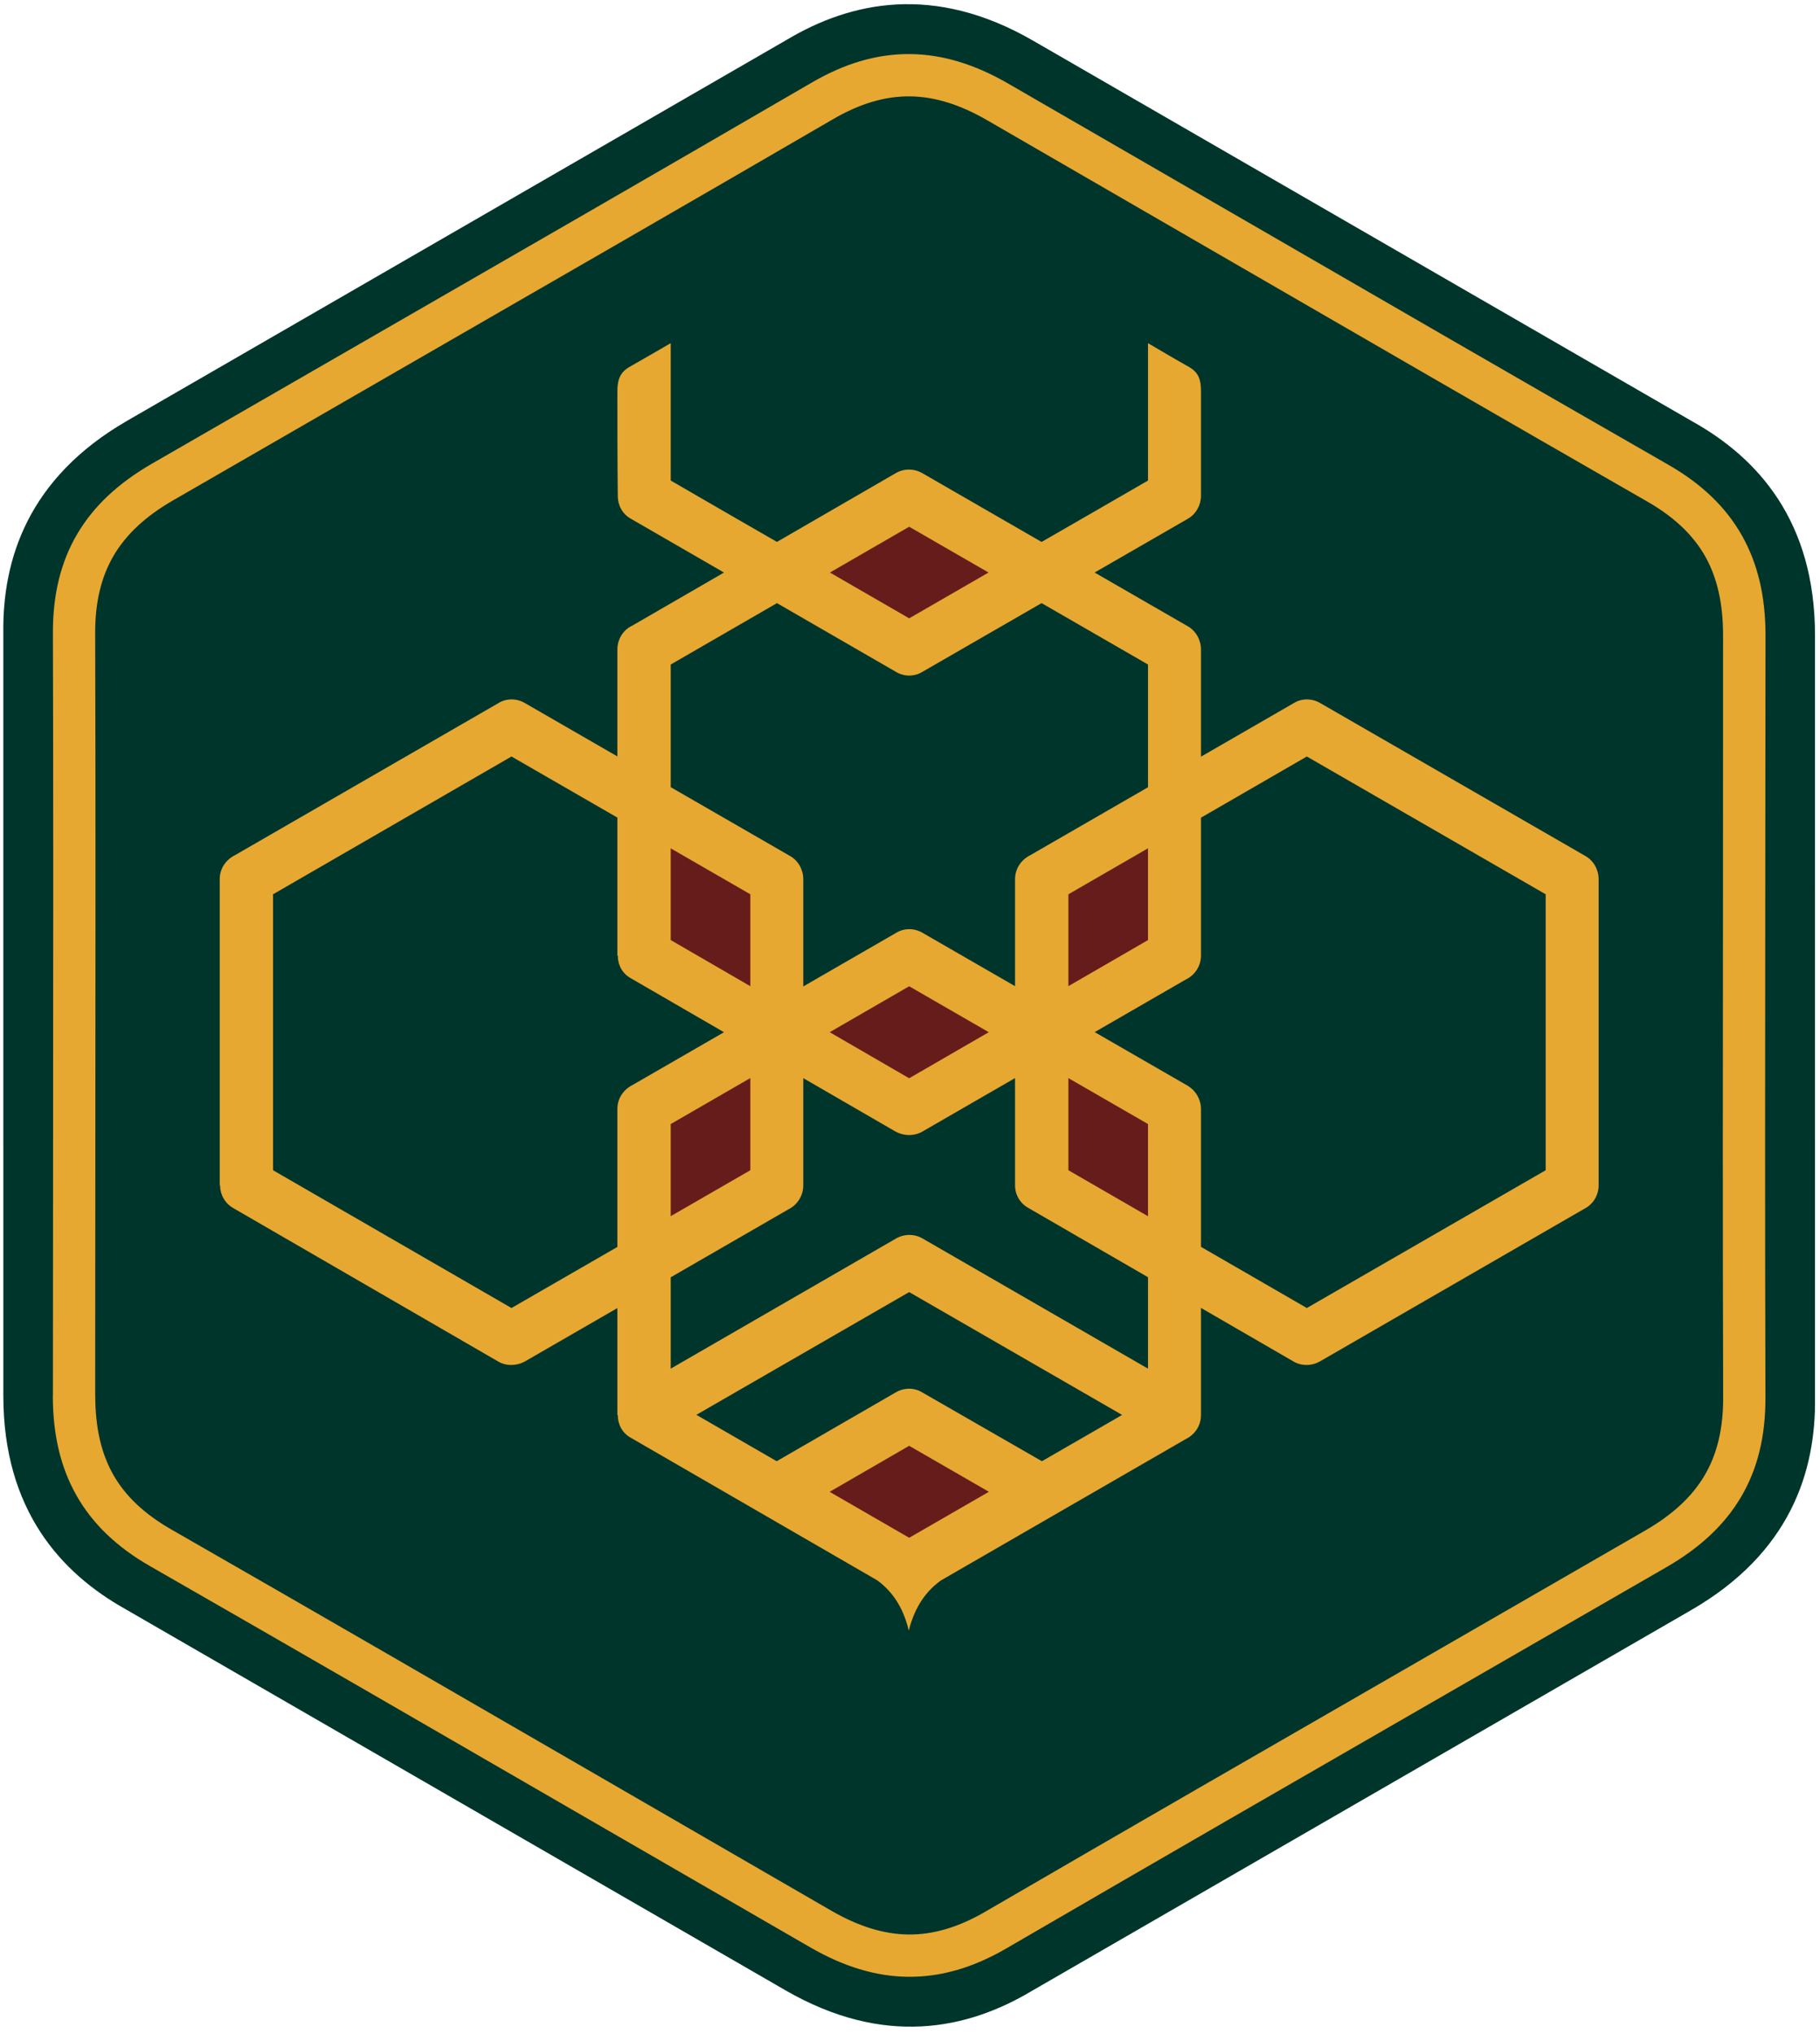
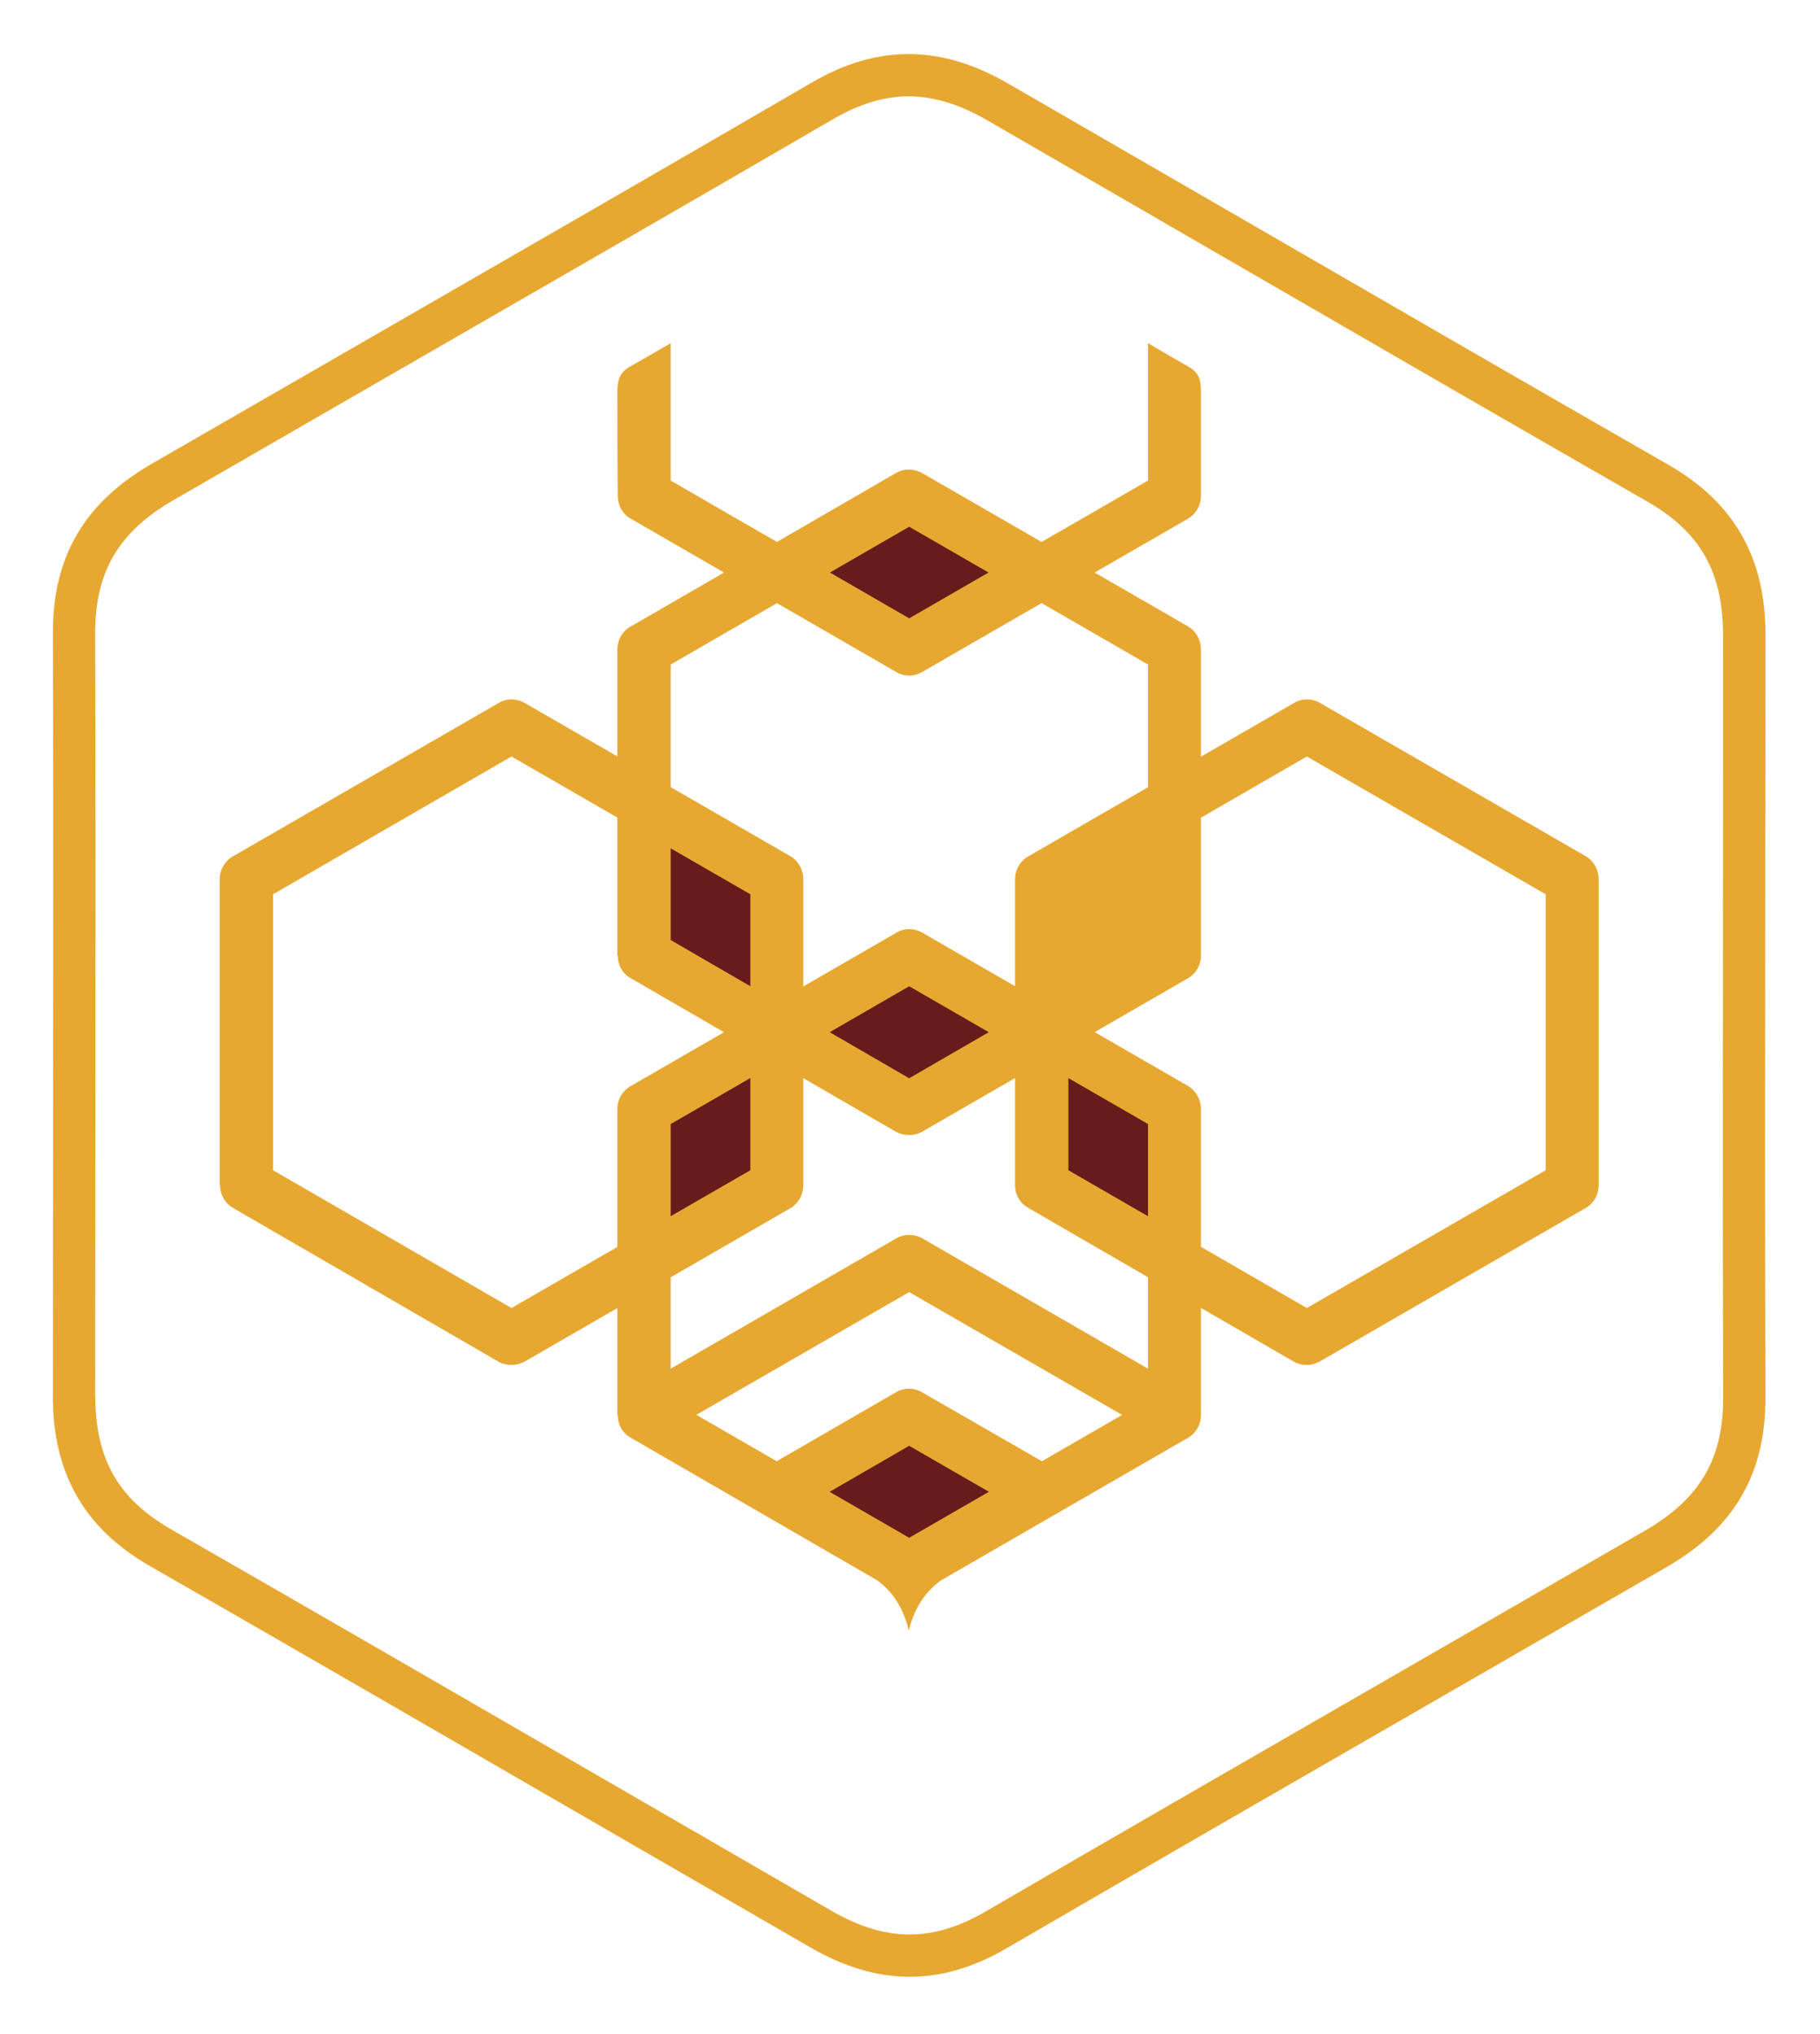
<svg xmlns="http://www.w3.org/2000/svg" width="213" height="238" viewBox="0 0 213 238" fill="none">
-   <path fill-rule="evenodd" clip-rule="evenodd" d="M120.892 4.75C109.292 -1.945 99.544 0.21 92.11 4.636C66.366 19.499 40.622 34.363 14.879 49.227C3.281 55.924 0.273 65.445 0.389 74.095C0.389 103.821 0.39 133.549 0.39 163.275C0.392 176.668 7.133 184.033 14.682 188.257C40.426 203.12 66.17 217.983 91.913 232.846C103.513 239.541 113.262 237.386 120.695 232.961C146.439 218.097 172.183 203.234 197.926 188.37C209.524 181.672 212.532 172.151 212.416 163.501C212.416 133.775 212.413 104.045 212.415 74.322C212.413 60.929 205.673 53.564 198.123 49.339C172.38 34.476 146.635 19.613 120.892 4.75Z" fill="#00352B" />
  <path fill-rule="evenodd" clip-rule="evenodd" d="M115.522 14.061C112.371 12.242 109.398 11.301 106.479 11.273C103.574 11.245 100.628 12.121 97.511 13.934C81.538 23.22 63.981 33.334 46.426 43.446C39.581 47.388 32.843 51.27 20.259 58.537C17.102 60.359 14.802 62.461 13.318 64.975C11.84 67.478 11.128 70.465 11.138 74.07C11.197 93.772 11.178 113.474 11.158 133.176C11.149 143.209 11.139 153.242 11.139 163.274H11.148C11.148 166.935 11.815 169.978 13.242 172.506C14.662 175.021 16.893 177.126 20.03 178.925C36.392 188.305 53.829 198.395 71.27 208.489C81.982 214.688 92.574 220.817 97.283 223.535C100.435 225.355 103.407 226.295 106.327 226.323C109.231 226.351 112.177 225.475 115.295 223.663C131.292 214.363 148.887 204.227 166.478 194.094C173.248 190.194 179.817 186.41 192.547 179.059C195.705 177.236 198.005 175.135 199.488 172.622C200.966 170.118 201.678 167.13 201.667 163.526C201.608 143.719 201.627 123.91 201.647 104.103C201.651 99.034 201.656 94.627 201.656 74.322C201.656 70.662 200.99 67.619 199.563 65.09C198.144 62.575 195.913 60.47 192.775 58.672C176.411 49.29 158.95 39.185 141.496 29.085C130.921 22.966 120.143 16.728 115.522 14.061ZM106.518 6.326C110.325 6.363 114.092 7.526 117.986 9.774C130.694 17.11 137.236 20.896 143.979 24.798C160.677 34.461 177.371 44.122 195.239 54.366C199.15 56.608 201.987 59.329 203.87 62.666C205.746 65.99 206.622 69.829 206.622 74.322L206.593 104.103C206.574 123.91 206.554 143.719 206.614 163.526C206.627 168.045 205.693 171.86 203.755 175.143C201.823 178.416 198.934 181.092 195.03 183.346C190.381 186.03 179.56 192.264 168.942 198.381C152.391 207.915 135.843 217.447 117.777 227.95C113.884 230.213 110.11 231.307 106.288 231.27C102.48 231.233 98.714 230.07 94.819 227.822C82.173 220.521 75.419 216.613 68.787 212.775C52.102 203.12 35.411 193.461 17.567 183.23C13.655 180.989 10.82 178.267 8.936 174.931C7.059 171.606 6.183 167.767 6.183 163.274H6.192C6.192 153.242 6.202 143.209 6.212 133.176C6.231 113.474 6.251 93.772 6.192 74.07C6.178 69.551 7.113 65.736 9.051 62.453C10.984 59.179 13.873 56.504 17.776 54.25C22.634 51.444 33.354 45.27 43.962 39.159C60.483 29.643 77.004 20.125 95.028 9.647C98.921 7.383 102.695 6.29 106.518 6.326Z" fill="#E7A831" />
  <path fill-rule="evenodd" clip-rule="evenodd" d="M185.554 100.152L154.527 82.263C153.595 81.704 152.384 81.657 151.406 82.263L140.551 88.526V75.974C140.551 74.902 139.992 73.83 139.014 73.271L128.106 66.982C131.741 64.886 135.378 62.789 139.014 60.693C139.992 60.134 140.551 59.062 140.551 58.037C140.551 53.844 140.551 49.978 140.551 45.785C140.551 44.48 140.318 43.642 139.247 42.99C137.616 42.058 135.986 41.126 134.355 40.148C134.355 45.505 134.355 50.863 134.355 56.22C130.203 58.629 126.051 61.01 121.899 63.404L107.987 55.382C107.055 54.823 105.844 54.776 104.865 55.335L90.926 63.4C86.782 61.007 82.626 58.628 78.497 56.22C78.497 50.863 78.497 45.505 78.497 40.148C76.82 41.126 75.189 42.058 73.559 42.99C72.534 43.642 72.254 44.48 72.254 45.785C72.254 49.978 72.254 53.844 72.301 58.037C72.301 59.062 72.813 60.134 73.838 60.693C77.475 62.79 81.103 64.886 84.732 66.984L74.025 73.178C73 73.644 72.254 74.716 72.254 75.974V88.495L61.446 82.263C60.514 81.704 59.303 81.657 58.325 82.263L27.484 100.059C26.459 100.572 25.714 101.597 25.714 102.854V138.68H25.76C25.76 139.752 26.319 140.777 27.298 141.336L58.278 159.272C59.21 159.831 60.421 159.831 61.446 159.272L72.254 153.035V165.561H72.301C72.301 166.632 72.813 167.657 73.838 168.216L102.676 184.894C104.26 186.059 105.657 187.829 106.356 190.764C107.101 187.829 108.499 186.059 110.13 184.894C119.68 179.397 129.23 173.853 138.781 168.356C139.852 167.843 140.551 166.772 140.551 165.561V153.015L151.359 159.272C152.291 159.831 153.502 159.831 154.481 159.272L185.321 141.475C186.393 140.963 187.092 139.891 187.092 138.68V102.854C187.092 101.783 186.533 100.711 185.554 100.152ZM78.497 77.744L90.93 70.562C95.556 73.236 100.182 75.909 104.819 78.582C105.797 79.188 107.008 79.188 107.987 78.582C112.624 75.909 117.261 73.235 121.899 70.561L134.355 77.744V92.102L120.565 100.059C119.54 100.572 118.795 101.597 118.795 102.854V115.376L107.987 109.144C107.055 108.585 105.844 108.538 104.865 109.144L94.01 115.407V102.854C94.01 101.783 93.451 100.711 92.473 100.152L78.497 92.094V77.744ZM59.862 153.029L31.956 136.91V104.625L59.862 88.505L72.254 95.652V111.799H72.301C72.301 112.871 72.813 113.896 73.838 114.455L84.732 120.762L74.025 126.94C73 127.453 72.254 128.477 72.254 129.735V145.883L59.862 153.029ZM81.499 165.525L106.403 151.165L131.326 165.537L121.937 170.952L107.94 162.906C106.962 162.3 105.75 162.347 104.819 162.906L90.898 170.953L81.499 165.525ZM134.355 160.123L107.94 144.876C106.962 144.317 105.75 144.364 104.819 144.923L78.497 160.122V149.433L92.287 141.475C93.312 140.963 94.01 139.891 94.01 138.68V126.134L104.819 132.391C105.75 132.903 106.962 132.95 107.94 132.391L118.795 126.127V138.68C118.795 139.752 119.354 140.777 120.379 141.336L134.355 149.427V160.123ZM180.896 136.91L152.943 153.029L140.551 145.871V129.735C140.551 128.664 139.992 127.639 139.014 127.033L128.115 120.75L138.781 114.594C139.852 114.082 140.551 113.01 140.551 111.799V95.664L152.943 88.505L180.896 104.625V136.91Z" fill="#E7A831" />
  <path fill-rule="evenodd" clip-rule="evenodd" d="M106.403 61.624L115.693 66.982C112.596 68.764 109.499 70.559 106.403 72.34C103.306 70.559 100.222 68.764 97.128 66.982L106.403 61.624Z" fill="#661C1A" />
  <path fill-rule="evenodd" clip-rule="evenodd" d="M134.355 142.292L125.038 136.91V126.133L134.355 131.506V142.292Z" fill="#661C1A" />
  <path fill-rule="evenodd" clip-rule="evenodd" d="M78.497 99.252L87.814 104.625V115.38L78.497 109.982V99.252Z" fill="#661C1A" />
-   <path fill-rule="evenodd" clip-rule="evenodd" d="M134.355 99.243V109.982L125.038 115.371V104.625L134.355 99.243Z" fill="#661C1A" />
+   <path fill-rule="evenodd" clip-rule="evenodd" d="M134.355 99.243V109.982V104.625L134.355 99.243Z" fill="#661C1A" />
  <path fill-rule="evenodd" clip-rule="evenodd" d="M115.72 120.76L106.403 126.148L97.101 120.76L106.403 115.386L115.72 120.76Z" fill="#661C1A" />
  <path fill-rule="evenodd" clip-rule="evenodd" d="M87.814 126.124V136.91L78.497 142.283V131.506L87.814 126.124Z" fill="#661C1A" />
  <path fill-rule="evenodd" clip-rule="evenodd" d="M106.403 179.909L97.094 174.532L106.403 169.148L115.734 174.529L106.403 179.909Z" fill="#661C1A" />
</svg>